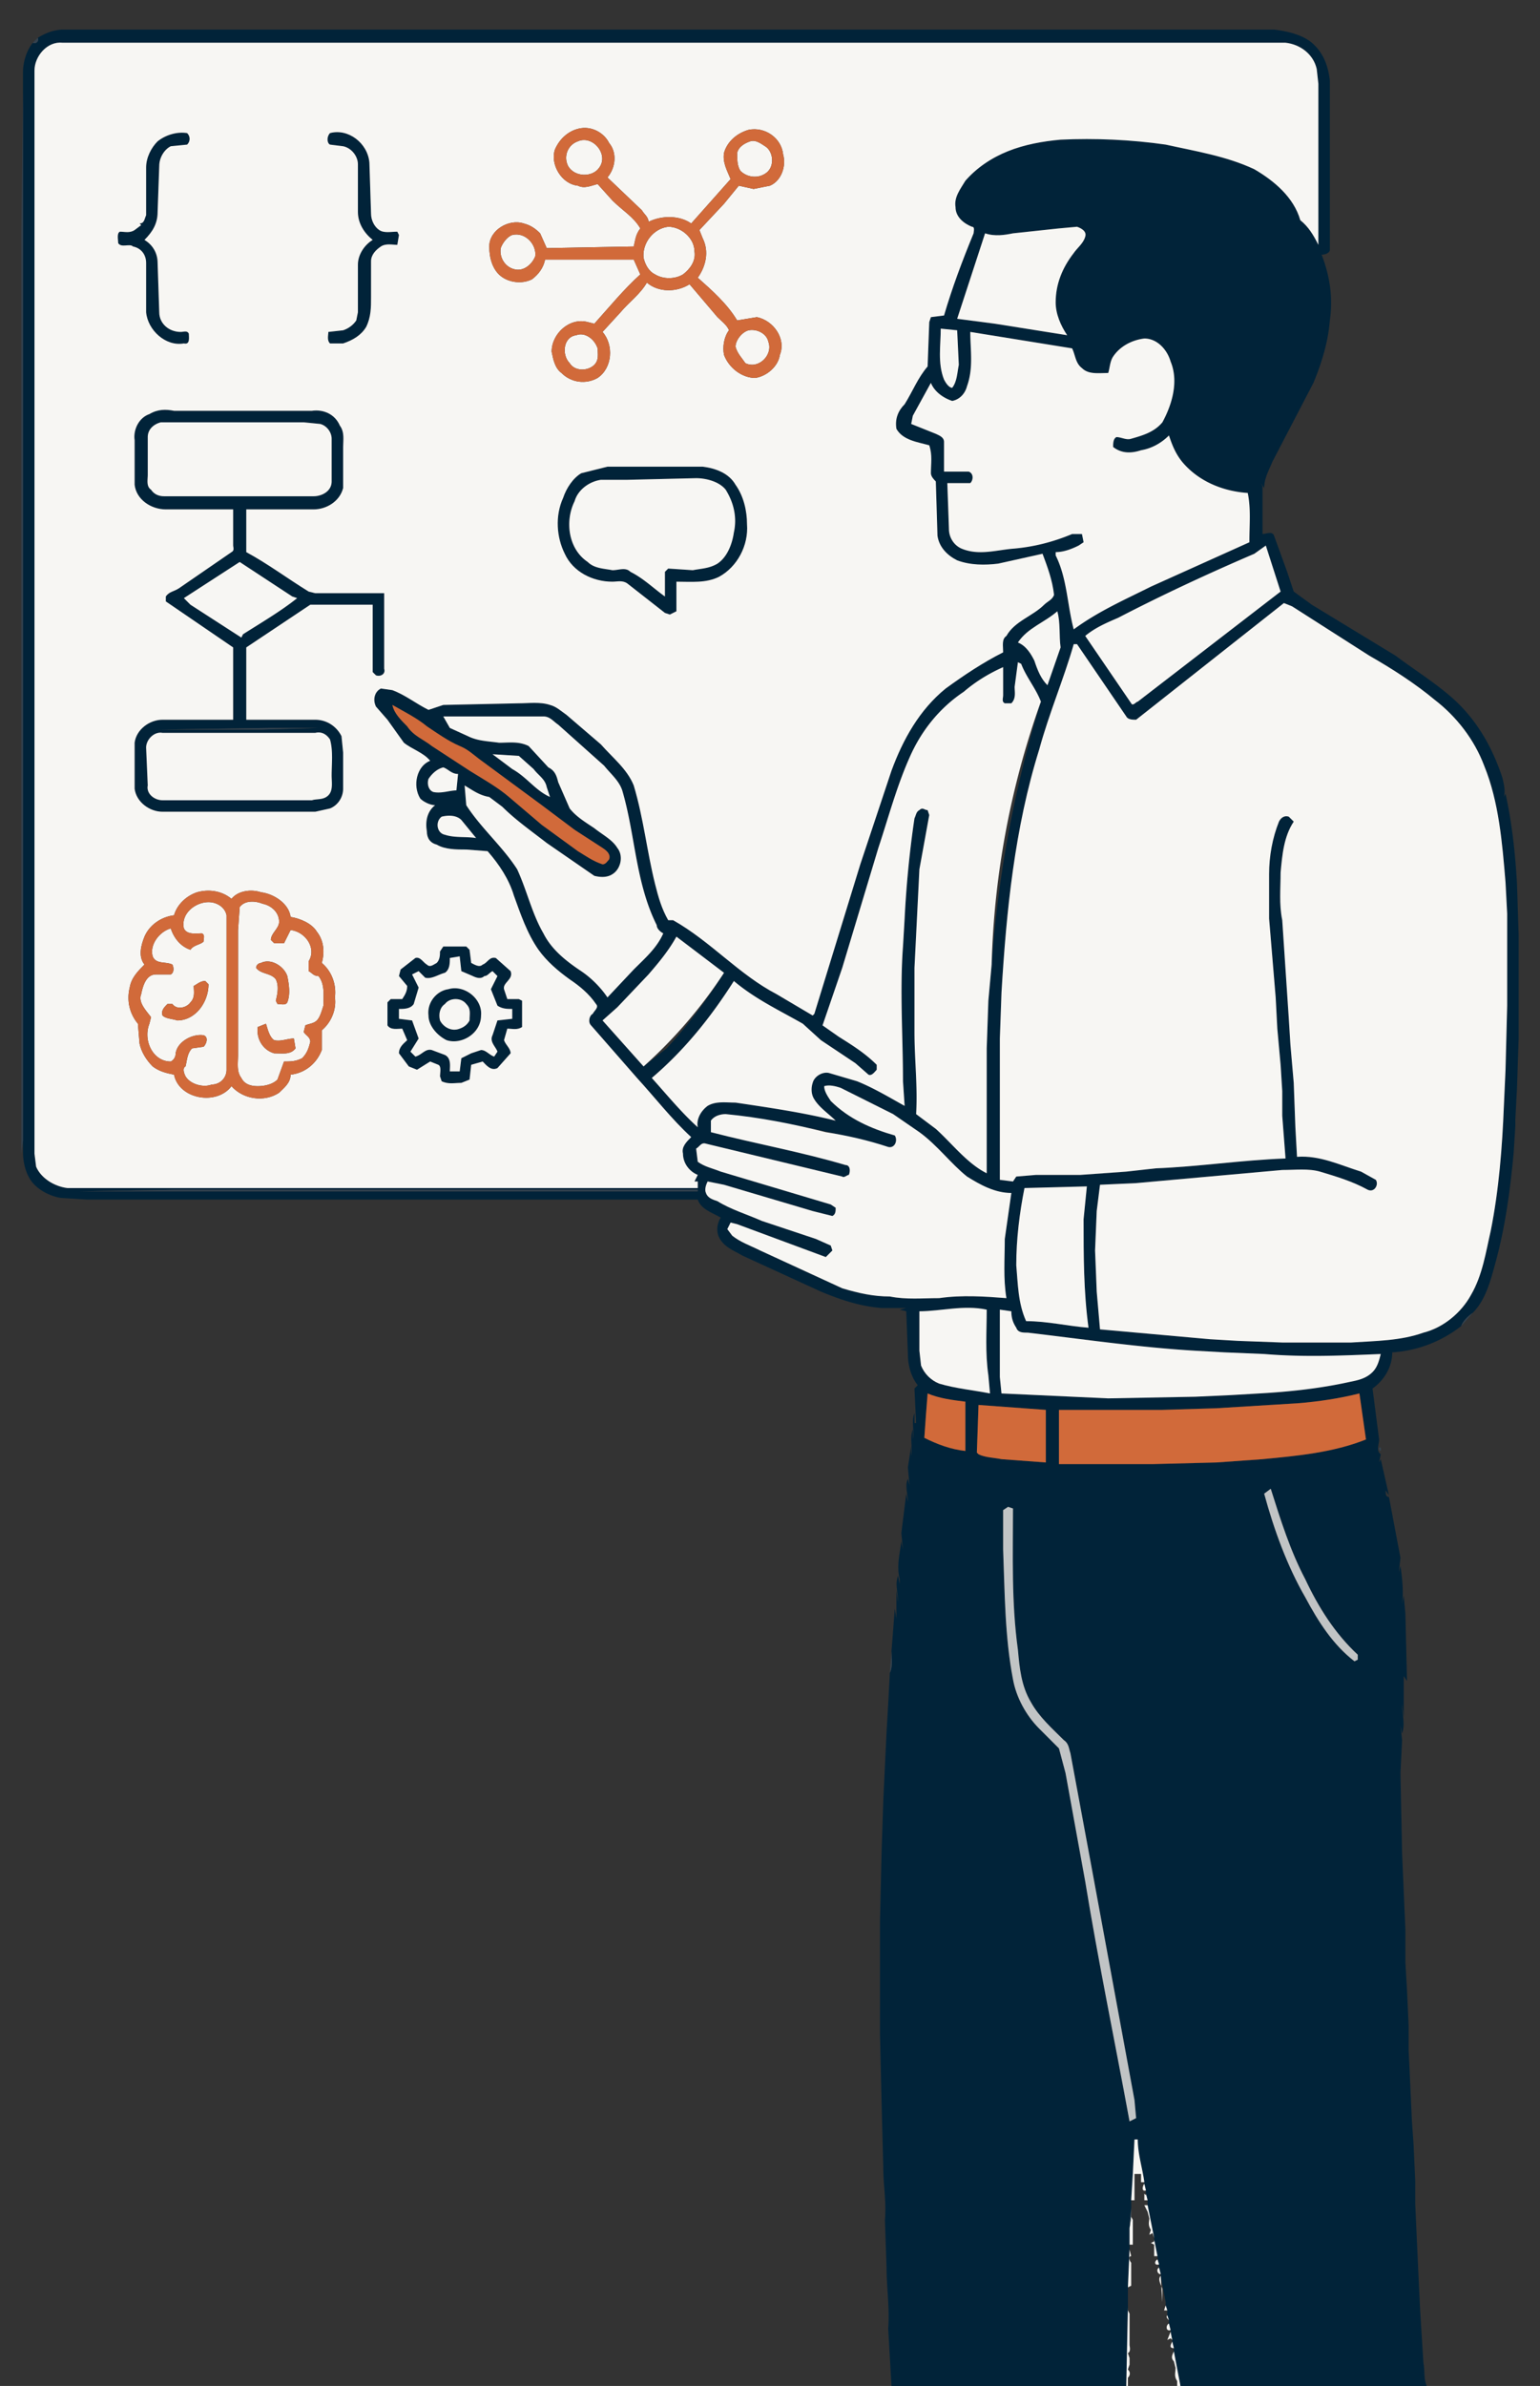
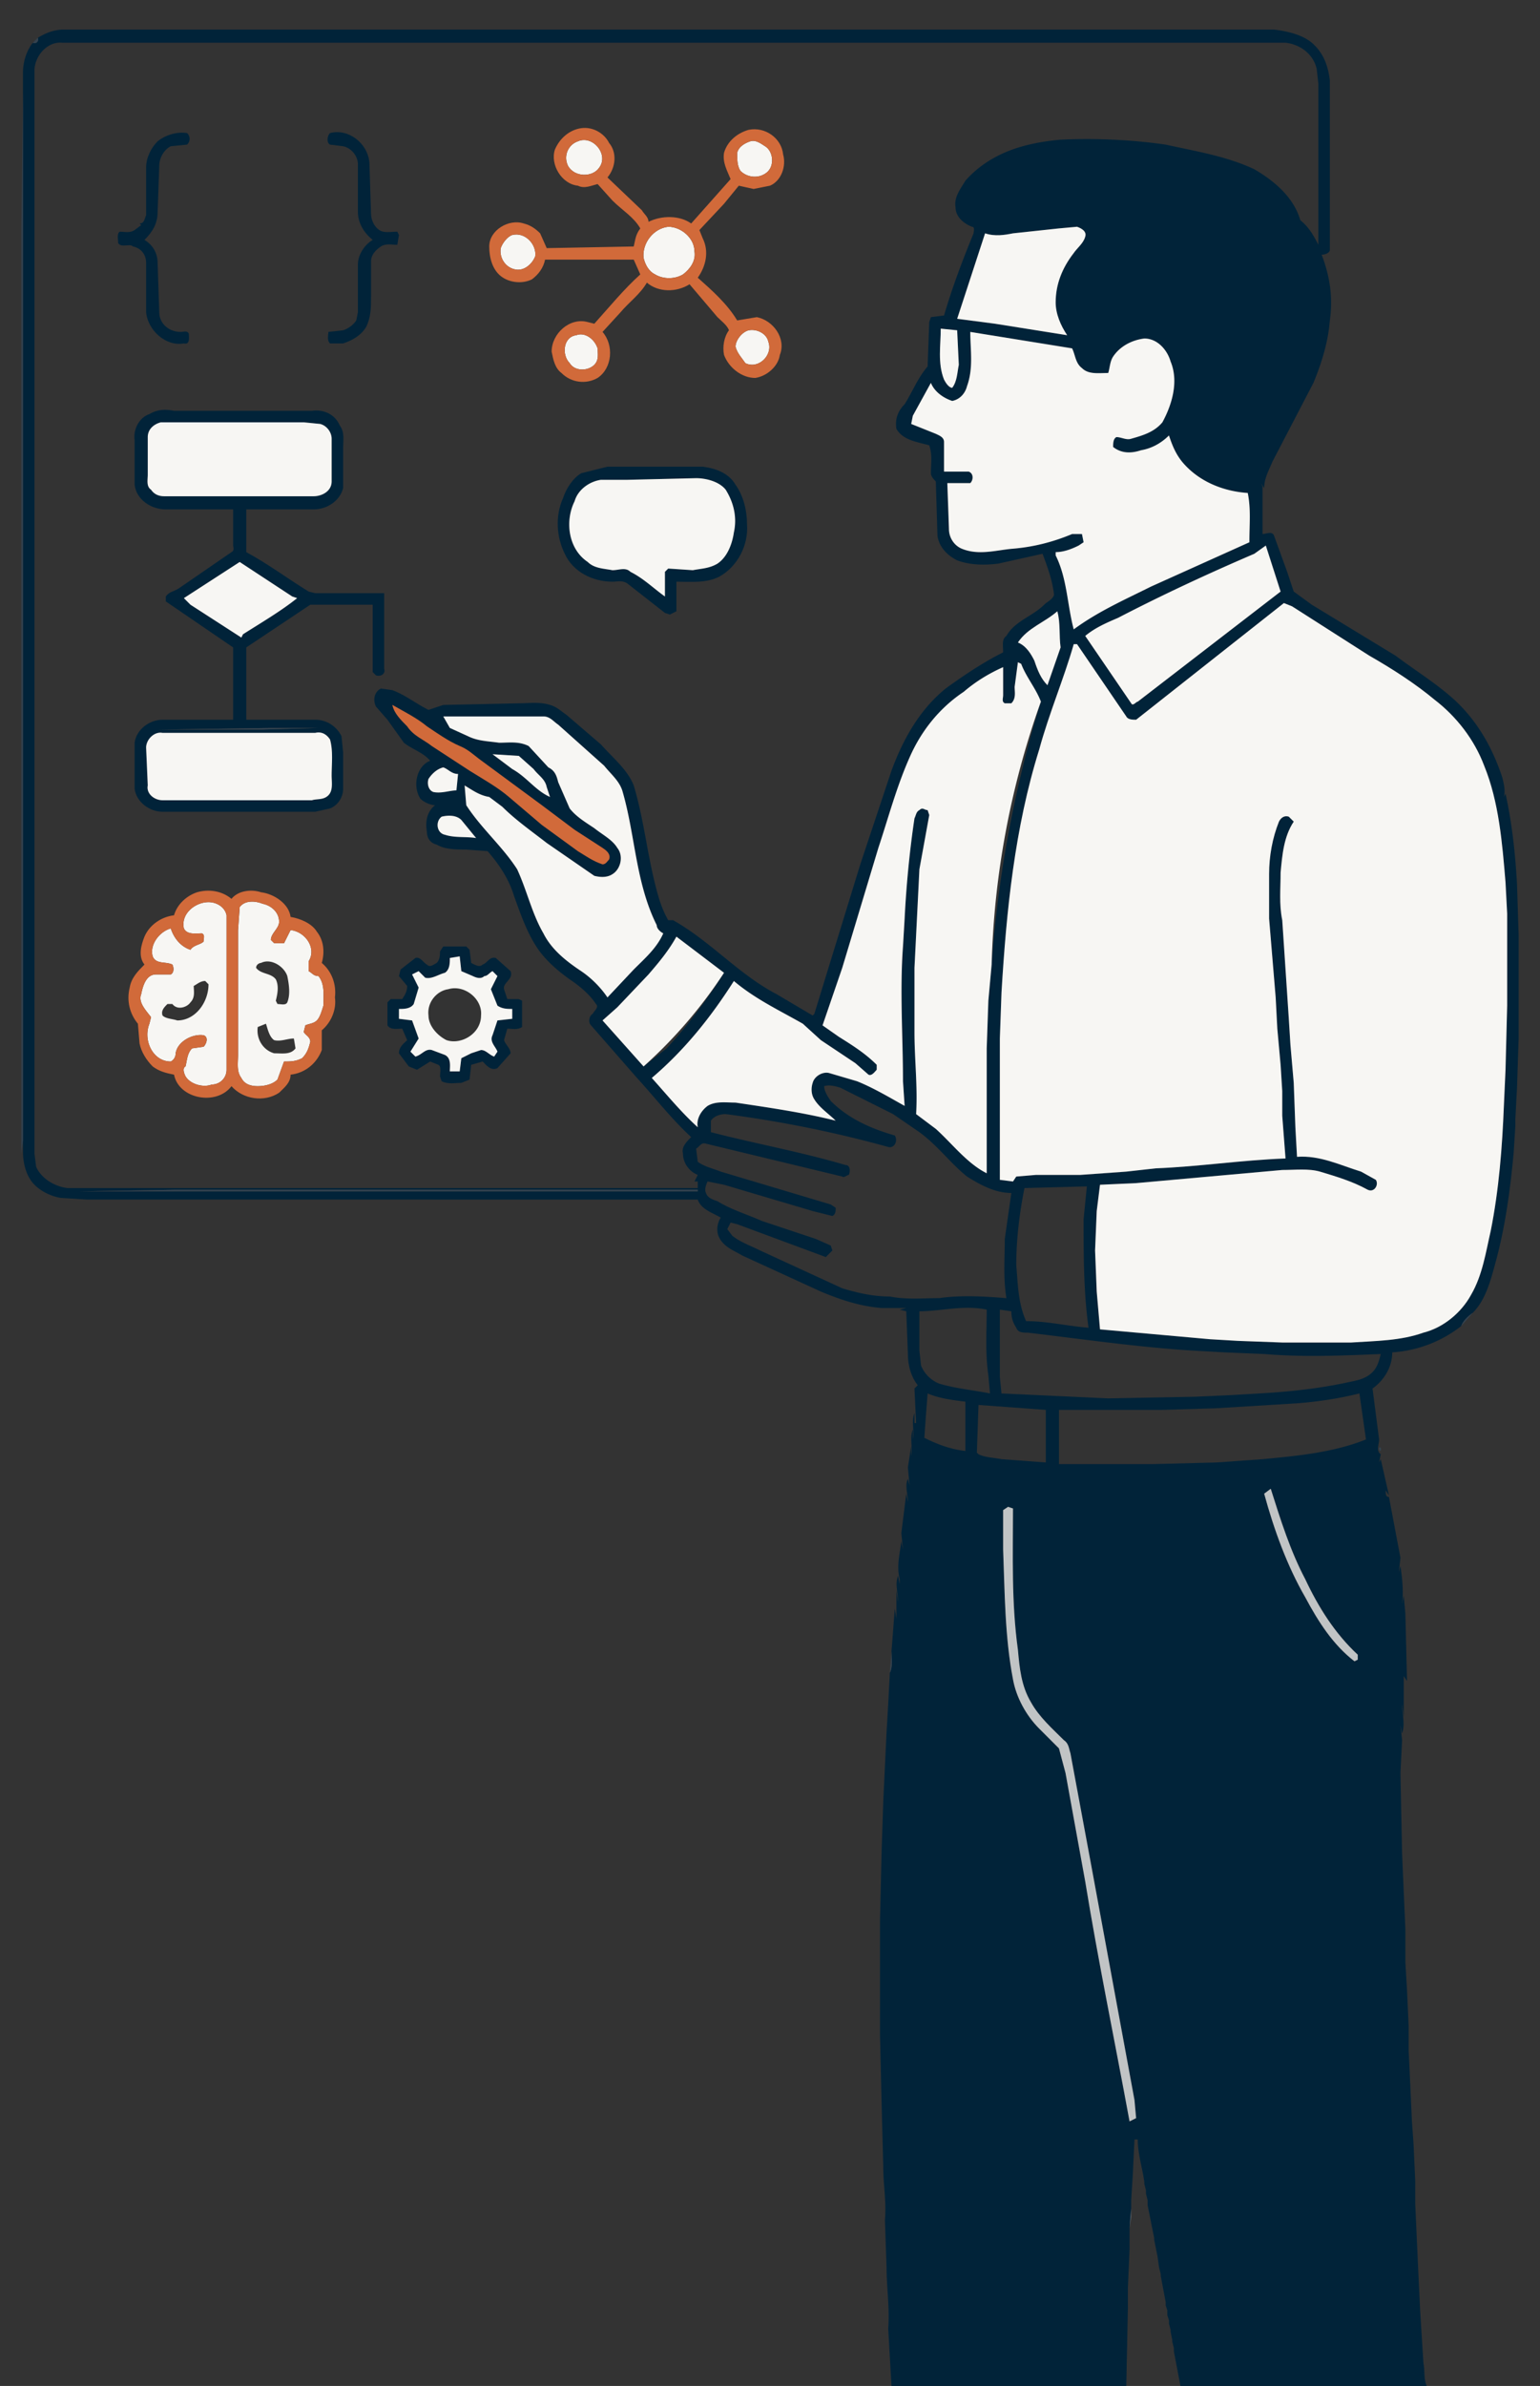
<svg xmlns="http://www.w3.org/2000/svg" viewBox="0 0 938 1452">
  <rect x="0" y="0" width="938" height="1452" fill="#333333" stroke="none" />
  <g fill="#012339">
    <path d="M23 23c5-3 10-5 16-5h737c8 1 17 3 23 8 7 6 10 14 11 23v103c0 2-3 3-5 3 5 13 7 26 5 40-1 13-5 26-10 38l-25 48c-2 5-5 10-5 16l-2-3 1 2v29c2 0 6-2 7 1l8 22 4 12 11 8 51 31c12 9 25 17 36 27 14 13 23 29 29 47 1 4 2 8 1 12l1-2c4 18 6 37 7 55l1 31v63l-1 30-1 19v-8 12l-1 16c-2 22-5 45-11 67-3 11-6 23-14 31-3 2-6 5-7 8a76 76 0 0 1-42 16c0 9-5 17-12 22l4 31c0 3-2 7 1 9l-1 5 1-2 5 22-2-3c0 2 0 4 2 4l7 37-1 9 1-4c1 7 2 15 1 23l1-5 1 11 1 41-2-3v25l-1-8c0 6 2 12 0 18l-1-5 1 9-1 20 1 49 2 46v20l1 17 1 22v15l1 21 1 22 1 14 1 22v14l1 22 1 22 1 21 1 16 1 16c1 5 0 9 2 14H719l-4-21v-2l-1-4v-1l-1-5v-1l-1-4v-2l-1-3v-3l-1-3v-2l-3-16v-1l-1-4a2441 2441 0 0 0-1-7l-2-10v-1l-4-20v-3l-1-4v-2l-1-4v-1c-1-8-4-17-4-26h-2l-1 21-1 16v5l-1 12v13l-1 23v12l-1 48H543l-2-35c1-12-1-25-1-37l-1-29c1-11-1-21-1-32l-1-38-1-43v-69l1-43 1-30 1-21 1-21 1-17 1-19c2-4 1-9 1-13l1-13v6-6l1-13 1 6v-17l1 7c0-6-2-11 0-16l1 5v-3c-2-8 0-15 1-23l1 5-1-10 3-24 1 5c0-5-2-10 0-14l1 4-1-11 2-13v6c1-5-1-11 1-16v6c1-6-1-11 1-16v6h1l-1-21 2-2c-4-5-6-12-6-19l-1-26-4-1 4-1h-15c-13-1-25-5-37-10l-48-22c-5-3-11-5-14-11-2-4-1-9 1-12-5-3-12-5-14-11H53l-16-1c-6-1-12-4-16-8-5-5-7-13-7-20V44c0-6 2-13 6-18 2 1 4-1 3-3m-2 20v659l1 8c3 7 11 12 19 13h384v-4h-2l2-4c-5-2-9-7-9-13-1-4 2-7 5-10-12-11-22-24-33-36l-28-32c-2-2-1-6 1-7 1-2 4-4 2-6-4-6-10-11-16-15-7-5-14-11-19-18-7-10-11-22-15-33-3-10-9-19-16-27l-13-1c-6 0-13 0-18-3-4-1-6-4-6-8-1-6 0-12 5-16-3 0-7-2-9-4-5-8-2-20 6-23-4-5-11-7-16-11l-10-14-7-8c-2-4-1-9 3-11l7 1c8 3 14 8 22 12l9-3 46-1c6 0 13-1 19 1 4 1 7 4 10 6l21 18c7 8 16 15 20 25 6 20 8 40 13 60 2 8 4 15 8 22h3c23 13 40 33 63 45l22 13 1-1 28-91 19-57c7-19 17-37 33-50 11-8 23-16 35-22 0-4-1-8 2-10 5-9 16-12 23-19 2-2 5-3 6-6-1-9-4-17-7-25l-27 6c-8 1-17 1-25-2-6-3-11-8-12-15l-1-33c-1-1-3-3-3-5 0-6 1-11-1-17-7-2-16-3-20-10-1-6 1-11 5-15 5-8 8-16 14-23l1-27 1-3 8-1c5-17 11-33 18-50 0-1 1-4-1-4-5-2-10-6-10-12-1-6 3-11 6-16 7-8 16-14 26-18s21-6 32-7c21-1 43 0 64 3 18 4 37 7 54 15 12 7 24 17 28 31 5 4 8 9 11 15V51l-1-9c-2-9-10-15-19-16H38c-9-1-17 8-17 17m624 96-28 3c-5 1-11 2-17 0l-17 52 23 3 44 7c-4-6-7-13-7-20 0-11 4-21 11-30 2-3 6-6 7-10 1-3-2-5-5-6l-11 1m-72 61c0 10-2 21 2 31 1 2 3 5 5 5 3-4 3-9 4-14l-1-21-10-1m18 2c0 11 2 22-2 33-1 4-4 8-9 9-6-2-11-6-13-11l-11 20-1 5 15 6c2 1 5 2 5 5v18h15c3 1 3 5 1 7h-14l1 28c0 5 3 10 8 12 10 4 20 1 30 0 13-1 25-4 37-9h6l1 2v3l-3 2c-4 2-9 4-14 4v2c7 14 7 30 11 45 15-11 31-18 47-26l60-27v-1c0-10 1-19-1-29-15-1-30-7-40-19-4-5-6-10-8-16-5 5-11 8-17 9-6 2-12 2-17-2 0-2 0-5 2-6 3 0 6 2 9 1 7-2 14-4 19-10 6-11 10-25 5-37-2-7-8-14-16-14-8 1-15 5-19 11-2 3-2 7-3 10-6 0-12 1-16-3-4-3-4-8-6-12l-62-10m173 135c-28 12-56 25-83 39-7 3-14 6-20 11l28 41c1 2 3-1 4-1l87-67-9-28-7 5m18 30-90 71c-2 0-5 0-6-2l-30-44h-2c-6 21-15 42-21 64-15 48-20 98-23 148l-1 28v86l8 1 2-3 12-1h27l28-2 18-2c26-1 52-5 79-6l-2-26v-15l-1-16-2-22-1-19-4-48v-27c0-11 2-22 6-32 1-2 3-4 6-3l3 3c-6 9-7 20-8 31 0 10-1 19 1 29l4 60 1 16 2 23 1 27 1 18c14-1 26 5 39 9l9 5c2 3-1 8-5 6-9-5-19-8-29-11-7-2-15-1-23-1l-89 8-22 1-2 16-1 24 1 25 2 23 67 6 17 1 27 1h42c15-1 30-1 44-6 12-3 23-12 29-23 7-12 9-26 12-39 5-25 7-51 8-76l1-22 1-39v-56l-1-19c-2-24-4-49-13-71-6-16-17-30-30-40-12-10-26-19-40-27l-47-30-5-2m-162 24c5 2 8 7 10 11 2 6 4 11 8 15l8-23c-1-7 0-15-2-22-8 7-18 10-24 19m0 12-2 15c0 3 1 7-2 10h-4c-2-1-1-3-1-5v-17c-9 4-17 9-24 15a92 92 0 0 0-33 40c-8 18-13 37-19 55l-22 73-12 35 10 7c8 5 16 10 23 17v3c-1 1-3 4-5 3l-8-7-21-14-11-10c-14-8-29-15-42-26-14 22-30 42-50 59 9 10 18 21 28 30-1-5 2-10 6-13 5-3 11-2 17-2 20 3 41 6 61 11-4-4-10-8-13-13-2-3-2-7-1-10 1-4 6-7 10-6l17 5c10 4 20 10 29 15l-1-15c0-27-2-55 0-82l1-17c1-20 3-41 6-61 1-2 1-4 3-5 2-2 3 0 5 0l1 3-6 33-3 60v39c0 17 2 33 1 50l12 9c10 9 19 21 31 27v-76l1-29 2-22a715 715 0 0 1 30-160c-3-8-9-15-12-23l-2-1m-381 26c1 5 5 9 9 13 4 6 10 8 15 12l23 15c8 5 17 10 24 16l20 17 22 16c5 3 9 6 15 8 2 0 3-2 4-3 1-3-1-5-4-7l-17-11-20-15-38-28c-4-3-7-6-12-8-7-3-14-8-20-12-6-5-14-9-21-13m31 7 4 7 11 5c6 3 12 3 19 4 6 0 12-1 18 2l12 13c4 2 5 5 6 9l7 16c4 5 9 8 15 12 5 4 11 7 14 12 4 5 2 13-3 16-3 2-7 2-11 1l-29-20c-9-7-19-14-27-22l-8-6c-6-1-10-4-15-7l1 12c9 14 22 25 31 39 6 13 9 27 16 39 5 10 14 17 23 23 6 4 12 10 16 16l16-17c7-7 14-13 18-22-2-1-4-3-4-5-13-26-13-55-21-82-2-6-7-10-11-15l-28-25c-3-2-5-5-9-5h-61m30 23 12 9c9 5 14 13 23 17l-2-6c-1-5-5-7-8-11l-9-8-16-1m-39 15c-1 3 0 7 3 8 5 1 10-1 14-1l1-10c-4 0-6-3-9-4-4 1-7 4-9 7m8 23c-4 3-3 10 2 11 6 2 13 1 19 2l-9-11c-3-3-8-3-12-2m143 73c-5 9-11 16-17 23l-19 20-9 8 25 28 14-11c13-14 25-30 35-46l-29-22m90 91c0 3 2 6 4 9 11 11 25 17 39 21 2 3 0 8-4 7a719 719 0 0 0-99-20c-3 0-7 1-9 4v7c27 7 55 12 82 20 3 0 3 4 2 6-1 0-3 2-4 1l-83-20c-3-1-4 2-6 3l1 8c4 3 9 4 14 6l67 20 3 2c0 2 0 4-2 5l-12-3-54-16-10-2c-1 2-2 5-1 7 1 3 4 4 7 5 8 5 18 8 27 12l33 11 9 4 1 3-4 4-54-20-4-1-2 4 3 4c5 4 11 6 17 9l50 23c10 3 19 5 29 5 10 2 20 1 30 1 14-2 28-1 41 0-2-12-1-24-1-36l4-28c-10 0-19-5-27-10-10-8-18-19-29-27l-16-11-32-16c-3-1-7-2-10-1m122 62c-3 15-5 31-5 47 1 11 1 23 6 34 13 0 25 3 38 4-3-22-3-44-3-66l2-20-38 1m-575 2h376v-1H107l-58 1m511 73v24l1 9c2 5 6 9 11 11 10 3 21 4 31 6l-1-11c-2-14-1-27-1-40-14-3-28 1-41 1m49-1v41l1 10 65 3 53-1 22-1 17-1c18-1 37-3 55-7 5-1 10-2 14-6 3-3 4-7 5-11-24 1-47 2-71 0l-24-1-18-1c-34-2-68-7-102-11-3 0-6 0-7-3-2-3-3-6-3-10l-7-1m-44 51-1 13-1 14c8 4 16 7 25 8v-30c-8-1-16-2-23-5m225 6-49 3-33 1h-63v33h57l39-1 28-2c21-2 43-4 63-12l-4-28c-12 3-25 5-38 6m-194 1-1 29 1 1c4 2 9 2 14 3l27 2v-32l-41-3m174 54c6 22 14 44 25 63 8 15 17 29 30 39l2-1v-3c-14-13-24-29-32-46-9-17-15-36-21-55l-4 3m-159 10v24c1 26 1 53 6 79 2 11 8 22 16 30l12 12 4 15 12 66c8 49 18 97 27 146l4-2-1-11-26-141-13-70c-1-3-1-6-4-8-7-7-15-14-20-23-6-10-7-21-8-32-4-29-3-57-3-86l-3-1-3 2Z" />
    <path d="M96 86c5-4 12-6 18-5 2 2 2 5 0 7l-10 1c-4 2-7 7-7 12l-1 28c0 7-3 12-8 17 5 3 8 8 8 14l1 30c0 7 6 12 13 12 2 0 4-1 5 1 0 2 1 7-3 6-11 2-22-8-23-19v-30c0-5-3-9-8-10-2-2-7 1-9-2 0-2-1-6 1-7 3 0 6 1 9-1l4-3-1-1c3 0 3-3 4-5v-29c0-6 3-12 7-16Zm105-5c11-3 23 6 24 18l1 31c0 4 2 8 5 10s7 1 11 1l1 2-1 6c-3 0-7-1-10 1s-6 5-6 9v22c0 6 0 12-3 18-3 5-8 8-14 10h-8c-2-2-1-5-1-7l9-1c3-1 6-3 8-6l1-5v-29c0-6 4-12 9-15-5-4-9-10-9-17v-29c0-5-4-10-9-11l-8-1c-2-1-2-5 0-7ZM91 252c5-3 10-3 15-2h84c7-1 14 2 17 9 3 4 2 9 2 13v25c-2 8-10 13-18 13h-41v26c13 7 25 16 38 24l4 1h42v46c1 3-2 5-5 4l-2-2v-41h-38l-39 26v44h42c7 0 13 4 16 10l1 10v22c0 5-3 10-8 12l-9 2H99c-8 0-16-6-17-14v-28c1-8 9-14 17-14h43v-44l-41-28v-3c2-3 5-3 8-5l32-22c2-1 1-3 1-4v-22h-41c-9 0-18-6-19-15v-27c-1-7 3-14 9-16m7 5c-4 1-8 4-8 9v23c0 3-1 7 2 9 2 3 5 4 8 4h91c5 0 11-3 11-9v-26c0-4-3-8-7-9l-10-1H98m14 107 4 4 31 20 1-2c11-7 23-14 33-22l-3-1-32-21-34 22m-15 80h63l34-1h-29l-68 1m-8 11 1 23c-1 5 4 9 9 9h91c3-1 7 0 10-3s2-8 2-12c0-7 1-15-1-22-2-3-5-5-9-4H99c-5-1-10 4-10 9Zm265-167 16-4h58c8 1 16 4 20 11 5 7 7 16 7 24 1 13-6 26-17 32-8 4-17 3-26 3v18l-4 2-3-1-23-18c-3-2-6-1-9-1-12 0-24-6-29-17-5-10-6-23-1-34 2-6 6-12 11-15m-4 17c-6 12-4 29 8 37 4 4 10 4 15 5 4 0 8-2 11 1 8 4 14 10 21 15v-15l2-2 15 1c5-1 10-1 15-4 6-4 9-12 10-19 2-9 0-18-5-26-4-5-12-7-18-7l-42 1h-16c-7 1-14 6-16 13Zm-80 271h14l2 2 1 8c2 1 5 3 7 1 3-1 4-5 8-4l9 8c2 5-5 7-4 11l2 6h7l2 1v16c-3 2-6 1-9 1l-2 7c1 3 4 5 4 8l-8 9c-4 2-7-2-9-4l-7 2-1 9-5 2c-4 0-8 1-12-1l-1-3c0-2 1-6-1-7l-5-2-8 5-5-2-6-8c0-4 3-6 5-8l-3-7c-3 0-7 1-9-2v-14l2-2h7c2-3 3-5 3-8l-5-6 1-4 9-7c3-1 5 3 7 4 2 2 4 0 6-1 2-2 2-5 2-7l2-3m4 7c0 3 0 7-3 9-4 1-8 4-12 3l-4-4-4 2 4 8-3 10c-2 3-6 3-9 3v6l8 1 4 11-5 8 3 3c4-1 6-5 10-4l8 3c4 2 3 7 3 10h6l1-8 6-3 6-2c3 0 5 3 8 4l2-3c-1-3-5-6-3-10l3-9 9-1v-6c-3 0-6 0-9-2l-4-10 4-8-3-3c-2 1-3 3-5 3-2 2-5 1-7 0l-7-3-1-9-6 1Z" />
-     <path d="M273 602c10-3 21 6 20 16 0 11-12 18-21 15-6-3-11-9-11-15-1-8 5-15 12-16m-2 9c-3 2-4 6-3 10 2 4 7 7 12 5 3-1 5-3 6-5 0-4 1-7-2-10-3-4-10-4-13 0Z" />
  </g>
  <path fill="#33424f" d="m20 26 3-3c1 2-1 4-3 3Zm-7 116 1-86v638l-1 8V142Zm84 302 68-1h29l-34 1H97Zm828 125v63-63ZM49 725l58-1h318v1H49Zm841 82c1-3 4-6 7-8l-7 8Zm-50 74c2-1 1 4 0 1v-1Zm-298 137 1-13c0 4 1 9-1 13Z" />
  <g fill="#f7f6f3">
-     <path d="M21 43c0-9 8-18 17-17h745c9 1 17 7 19 16l1 9v98c-3-6-6-11-11-15-4-14-16-24-28-31-17-8-36-11-54-15-21-3-43-4-64-3-11 1-22 3-32 7s-19 10-26 18c-3 5-7 10-6 16 0 6 5 10 10 12 2 0 1 3 1 4-7 17-13 33-18 50l-8 1-1 3-1 27c-6 7-9 15-14 23-4 4-6 9-5 15 4 7 13 8 20 10 2 6 1 11 1 17 0 2 2 4 3 5l1 33c1 7 6 12 12 15 8 3 17 3 25 2l27-6c3 8 6 16 7 25-1 3-4 4-6 6-7 7-18 10-23 19-3 2-2 6-2 10-12 6-24 14-35 22-16 13-26 31-33 50l-19 57-28 91-1 1-22-13c-23-12-40-32-63-45h-3c-4-7-6-14-8-22-5-20-7-40-13-60-4-10-13-17-20-25l-21-18c-3-2-6-5-10-6-6-2-13-1-19-1l-46 1-9 3c-8-4-14-9-22-12l-7-1c-4 2-5 7-3 11l7 8 10 14c5 4 12 6 16 11-8 3-11 15-6 23 2 2 6 4 9 4-5 4-6 10-5 16 0 4 2 7 6 8 5 3 12 3 18 3l13 1c7 8 13 17 16 27 4 11 8 23 15 33 5 7 12 13 19 18 6 4 12 9 16 15 2 2-1 4-2 6-2 1-3 5-1 7l28 32c11 12 21 25 33 36-3 3-6 6-5 10 0 6 4 11 9 13l-2 4h2v4H41c-8-1-16-6-19-13l-1-8V43m317 48c-3 9 4 21 14 22 4 2 8 0 12-1l9 10c6 6 13 10 17 17-3 4-3 7-4 11l-53 1-4-9c-3-3-6-5-10-6-9-3-21 4-21 14 0 7 2 14 7 18s13 5 19 2c4-3 7-7 8-12h54l4 9c-10 9-19 20-28 30l-4-1c-11-3-22 7-22 18 1 5 2 10 6 13 6 6 15 7 22 3 9-6 10-20 3-28l11-12c5-6 12-11 16-18 7 6 18 6 26 1l17 20c2 2 6 5 7 8-3 4-4 10-3 15 3 8 11 14 19 14 7-1 14-7 15-14 4-10-4-21-14-23l-12 2c-6-10-15-18-24-26 5-7 7-16 3-24l-2-5 15-16 9-11 9 2 10-2c7-3 10-12 8-19-1-10-11-17-21-15-7 2-13 7-15 14-1 6 2 11 4 16l-24 27c-7-5-18-5-26-1 0-3-3-5-4-7l-21-20c5-6 6-15 1-21-3-6-10-10-17-9s-13 6-16 13M96 86c-4 4-7 10-7 16v29c-1 2-1 5-4 5l1 1-4 3c-3 2-6 1-9 1-2 1-1 5-1 7 2 3 7 0 9 2 5 1 8 5 8 10v30c1 11 12 21 23 19 4 1 3-4 3-6-1-2-3-1-5-1-7 0-13-5-13-12l-1-30c0-6-3-11-8-14 5-5 8-10 8-17l1-28c0-5 3-10 7-12l10-1c2-2 2-5 0-7-6-1-13 1-18 5m105-5c-2 2-2 6 0 7l8 1c5 1 9 6 9 11v29c0 7 4 13 9 17-5 3-9 9-9 15v29l-1 5c-2 3-5 5-8 6l-9 1c0 2-1 5 1 7h8c6-2 11-5 14-10 3-6 3-12 3-18v-22c0-4 3-7 6-9s7-1 10-1l1-6-1-2c-4 0-8 1-11-1s-5-6-5-10l-1-31c-1-12-13-21-24-18M91 252c-6 2-10 9-9 16v27c1 9 10 15 19 15h41v22c0 1 1 3-1 4l-32 22c-3 2-6 2-8 5v3l41 28v44H99c-8 0-16 6-17 14v28c1 8 9 14 17 14h93l9-2c5-2 8-7 8-12v-22l-1-10c-3-6-9-10-16-10h-42v-44l39-26h38v41l2 2c3 1 6-1 5-4v-46h-42l-4-1c-13-8-25-17-38-24v-26h41c8 0 16-5 18-13v-25c0-4 1-9-2-13-3-7-10-10-17-9h-84c-5-1-10-1-15 2m263 36c-5 3-9 9-11 15-5 11-4 24 1 34 5 11 17 17 29 17 3 0 6-1 9 1l23 18 3 1 4-2v-18c9 0 18 1 26-3 11-6 18-19 17-32 0-8-2-17-7-24-4-7-12-10-20-11h-58l-16 4M120 543c-6 2-12 7-14 14-8 1-15 6-18 13-2 5-4 12 0 17-4 4-8 8-9 14-2 8 0 16 5 22l1 12c1 5 4 10 8 14 4 3 8 4 13 5 3 15 26 19 35 7 7 8 20 10 29 4 3-3 7-6 7-11 9-1 16-7 19-15v-12c6-5 9-13 8-20 1-8-2-16-8-21 2-7 1-14-3-19-3-5-10-8-16-9-1-8-10-14-18-15-6-2-14-1-18 4-6-5-14-6-21-4m150 33-2 3c0 2 0 5-2 7-2 1-4 3-6 1-2-1-4-5-7-4l-9 7-1 4 5 6c0 3-1 5-3 8h-7l-2 2v14c2 3 6 2 9 2l3 7c-2 2-5 4-5 8l6 8 5 2 8-5 5 2c2 1 1 5 1 7l1 3c4 2 8 1 12 1l5-2 1-9 7-2c2 2 5 6 9 4l8-9c0-3-3-5-4-8l2-7c3 0 6 1 9-1v-16l-2-1h-7l-2-6c-1-4 6-6 4-11l-9-8c-4-1-5 3-8 4-2 2-5 0-7-1l-1-8-2-2h-14Z" />
    <path d="M352 86c9-4 19 8 13 16-4 6-15 6-19-1-3-6 0-13 6-15Zm105 0c3-1 6 1 9 3 5 3 6 12 1 16s-12 3-16-1c-2-3-2-7-2-11 1-4 5-6 8-7Zm-50 52c8 0 16 7 16 15 1 6-3 11-7 14-5 3-12 3-17 0-4-2-6-6-7-10-1-9 6-18 15-19Zm238 1 11-1c3 1 6 3 5 6-1 4-5 7-7 10-7 9-11 19-11 30 0 7 3 14 7 20l-44-7-23-3 17-52c6 2 12 1 17 0l28-3Zm-333 4c8-2 15 6 14 13-2 5-7 9-12 8-6-1-10-7-9-13 1-3 4-7 7-8Zm261 57 10 1 1 21c-1 5-1 10-4 14-2 0-4-3-5-5-4-10-2-21-2-31Zm-117 1c5-1 11 2 12 7 3 8-6 17-14 13-2-3-5-6-6-10 0-4 4-9 8-10Zm-105 3c5-2 11 2 13 8 0 3 1 7-2 10-4 4-12 4-15-1-5-5-4-16 4-17Z" />
    <path d="m591 202 62 10c2 4 2 9 6 12 4 4 10 3 16 3 1-3 1-7 3-10 4-6 11-10 19-11 8 0 14 7 16 14 5 12 1 26-5 37-5 6-12 8-19 10-3 1-6-1-9-1-2 1-2 4-2 6 5 4 11 4 17 2 6-1 12-4 17-9 2 6 4 11 8 16 10 12 25 18 40 19 2 10 1 19 1 29v1l-60 27c-16 8-32 15-47 26-4-15-4-31-11-45v-2c5 0 10-2 14-4l3-2a346 346 0 0 0-1-5h-6c-12 5-24 8-37 9-10 1-20 4-30 0-5-2-8-7-8-12l-1-28h14c2-2 2-6-1-7h-15v-18c0-3-3-4-5-5l-15-6 1-5 11-20c2 5 7 9 13 11 5-1 8-5 9-9 4-11 2-22 2-33ZM98 257h87l10 1c4 1 7 5 7 9v26c0 6-6 9-11 9h-91c-3 0-6-1-8-4-3-2-2-6-2-9v-23c0-5 4-8 8-9Zm252 48c2-7 9-12 16-13h16l42-1c6 0 14 2 18 7 5 8 7 17 5 26-1 7-4 15-10 19-5 3-10 3-15 4l-15-1-2 2v15c-7-5-13-11-21-15-3-3-7-1-11-1-5-1-11-1-15-5-12-8-14-25-8-37Zm414 32 7-5 9 28-87 67c-1 0-3 3-4 1l-28-41c6-5 13-8 20-11 27-14 55-27 83-39Zm-652 27 34-22 32 21 3 1c-10 8-22 15-33 22l-1 2-31-20-4-4Z" />
    <path d="m782 367 5 2 47 30c14 8 28 17 40 27 13 10 24 24 30 40 9 22 11 47 13 71l1 19v56l-1 39-1 22c-1 25-3 51-8 76-3 13-5 27-12 39-6 11-17 20-29 23-14 5-29 5-44 6h-42l-27-1-17-1-67-6-2-23-1-25 1-24 2-16 22-1 89-8c8 0 16-1 23 1 10 3 20 6 29 11 4 2 7-3 5-6l-9-5c-13-4-25-10-39-9l-1-18-1-27-2-23-1-16-4-60c-2-10-1-19-1-29 1-11 2-22 8-31l-3-3c-3-1-5 1-6 3-4 10-6 21-6 32v27l4 48 1 19 2 22 1 16v15l2 26c-27 1-53 5-79 6l-18 2-28 2h-27l-12 1-2 3-8-1v-86l1-28c3-50 8-100 23-148 6-22 15-43 21-64h2l30 44c1 2 4 2 6 2l90-71Zm-162 24c6-9 16-12 24-19 2 7 1 15 2 22l-8 23c-4-4-6-9-8-15-2-4-5-9-10-11Z" />
    <path d="m620 403 2 1c3 8 9 15 12 23a515 515 0 0 0-30 160l-2 22-1 29v76c-12-6-21-18-31-27l-12-9c1-17-1-33-1-50v-39l3-60 6-33-1-3c-2 0-3-2-5 0-2 1-2 3-3 5-3 20-5 41-6 61l-1 17c-2 27 0 55 0 82l1 15c-9-5-19-11-29-15l-17-5c-4-1-9 2-10 6-1 3-1 7 1 10 3 5 9 9 13 13-20-5-41-8-61-11-6 0-12-1-17 2-4 3-7 8-6 13-10-9-19-20-28-30 20-17 36-37 50-59 13 11 28 18 42 26l11 10 21 14 8 7c2 1 4-2 5-3v-3c-7-7-15-12-23-17l-10-7 12-35 22-73c6-18 11-37 19-55 7-16 18-30 33-40 7-6 15-11 24-15v17c0 2-1 4 1 5h4c3-3 2-7 2-10l2-15Zm-350 33h61c4 0 6 3 9 5l28 25c4 5 9 9 11 15 8 27 8 56 21 82 0 2 2 4 4 5-4 9-11 15-18 22l-16 17c-4-6-10-12-16-16-9-6-18-13-23-23-7-12-10-26-16-39-9-14-22-25-31-39l-1-12c5 3 9 6 15 7l8 6c8 8 18 15 27 22l29 20c4 1 8 1 11-1 5-3 7-11 3-16-3-5-9-8-14-12-6-4-11-7-15-12l-7-16c-1-4-2-7-6-9l-12-13c-6-3-12-2-18-2-7-1-13-1-19-4l-11-5-4-7ZM89 455c0-5 5-10 10-9h93c4-1 7 1 9 4 2 7 1 15 1 22 0 4 1 9-2 12s-7 2-10 3H99c-5 0-10-4-9-9l-1-23Z" />
-     <path d="m300 459 16 1 9 8c3 4 7 6 8 11l2 6c-9-4-14-12-23-17l-12-9Zm-39 15c2-3 5-6 9-7 3 1 5 4 9 4l-1 10c-4 0-9 2-14 1-3-1-4-5-3-8Zm8 23c4-1 9-1 12 2l9 11c-6-1-13 0-19-2-5-1-6-8-2-11Zm-157 68c-2-9 7-16 15-16 5 0 10 3 11 8v94c0 5-4 9-9 9-5 2-13 0-16-5-1-2-2-5 0-6 1-4 1-8 4-11l7-1c2-2 3-6 0-7-7-1-16 4-17 11 0 2-1 4-3 5-11 0-17-13-13-23l1-4c-3-4-8-9-6-14 1-5 3-12 9-12h9c2-1 2-4 1-6-4-2-10 0-12-5-2-7 4-15 11-17 2 6 6 11 12 13 2-3 6-3 8-5 0-2 1-4-1-5-4 0-9 1-11-3m6 35c0 3 1 7-2 10-2 3-8 5-11 1h-3c-2 2-4 4-3 7 2 2 6 2 9 3 11 0 19-11 19-22l-2-2c-3 0-5 2-7 3Zm28-48c3-4 9-4 14-2 5 1 10 5 10 11 0 4-5 7-5 11l2 2h6l4-8c9 1 16 11 11 19v6c2 1 3 3 6 3 4 5 3 12 3 18-1 3-2 7-4 9s-5 2-7 3l-1 4c1 2 4 3 4 6-1 4-2 7-5 10-4 2-7 2-11 2l-4 11c-3 3-8 4-12 4s-8-1-10-5c-3-4-2-9-2-14v-76l1-14m13 34c-1 0-3 1-3 3 3 4 9 3 12 7 2 4 1 9 0 13l1 2c2 0 5 1 6-1 2-5 1-11 0-16-2-6-10-11-16-8m-2 39c-1 7 3 14 10 16 5 0 10 1 13-3l-1-6c-4 0-8 2-12 1-3-2-4-7-5-10l-5 2Zm255-55 29 22a288 288 0 0 1-49 57l-25-28 9-8 19-20c6-7 12-14 17-23Zm-138 13 6-1 1 9 7 3c2 1 5 2 7 0 2 0 3-2 5-3l3 3-4 8 4 10c3 2 6 2 9 2v6l-9 1-3 9c-2 4 2 7 3 10l-2 3c-3-1-5-4-8-4l-6 2-6 3-1 8h-6c0-3 1-8-3-10l-8-3c-4-1-6 3-10 4l-3-3 5-8-4-11-8-1v-6c3 0 7 0 9-3l3-10-4-8 4-2 4 4c4 1 8-2 12-3 3-2 3-6 3-9m-1 19c-7 1-13 8-12 16 0 6 5 12 11 15 9 3 21-4 21-15 1-10-10-19-20-16Z" />
-     <path d="M271 611c3-4 10-4 13 0 3 3 2 6 2 10-1 2-3 4-6 5-5 2-10-1-12-5-1-4 0-8 3-10Zm231 50c3-1 7 0 10 1l32 16 16 11c11 8 19 19 29 27 8 5 17 10 27 10l-4 28c0 12-1 24 1 36-13-1-27-2-41 0-10 0-20 1-30-1-10 0-19-2-29-5l-50-23c-6-3-12-5-17-9l-3-4 2-4 4 1 54 20 4-4-1-3-9-4-33-11c-9-4-19-7-27-12-3-1-6-2-7-5-1-2 0-5 1-7l10 2 54 16 12 3c2-1 2-3 2-5l-3-2-67-20c-5-2-10-3-14-6l-1-8c2-1 3-4 6-3l83 20c1 1 3-1 4-1 1-2 1-6-2-6-27-8-55-13-82-20v-7c2-3 6-4 9-4 21 2 41 6 61 11 13 2 26 5 38 9 4 1 6-4 4-7-14-4-28-10-39-21-2-3-4-6-4-9Zm122 62 38-1-2 20c0 22 0 44 3 66-13-1-25-4-38-4-5-11-5-23-6-34 0-16 2-32 5-47Zm-64 75c13 0 27-4 41-1 0 13-1 26 1 40l1 11c-10-2-21-3-31-6-5-2-9-6-11-11l-1-9v-24Z" />
-     <path d="m609 797 7 1c0 4 1 7 3 10 1 3 4 3 7 3 34 4 68 9 102 11l18 1 24 1c24 2 47 1 71 0-1 4-2 8-5 11-4 4-9 5-14 6-18 4-37 6-55 7l-17 1-22 1-53 1-65-3-1-10v-41Zm82 505h2c0 9 3 18 4 26h-2v-5h-4v16h-2l1-16 1-21Zm6 27 1 4c-3 1-2-3-1-4Zm0 10v-4l1 1v-1l1 4h-2Zm0 3h2l4 20-1-3-2 1 1-3c-2-3-1-5-1-7l-1-4-2-4Zm-8 7 1 2v15h-2v-10l1-7Zm14 14 2 10h-2v-7l-2-1 2-1v-1Zm-16 29 1-23 1 4c-2 0-1 3 0 4v14l-2 1Zm18-17 1 3c-3 1-3-2-1-3Zm1 5 1 4c-2 0-3-3-1-4Zm1 5a886 886 0 0 0 1 16v-8c-1-3-3-6-1-8Zm3 18 1 3h-2l1-3Zm-24 49 1-48v2l1 2v19c0 1 1 4-1 5l1 3v4l-1 3c2 2 1 4 0 5v5h-1Zm25-43 1 3c-1-1-2-2-1-3Zm1 5 1 4c-3 1-3-3-1-4Zm1 5 1 5-1-1-2 1 2-5Zm1 6 1 4c-3 0-2-2-1-4Zm1 6 4 21h-2v-3c-2-3-1-5-1-8l-1-4c-2-2-1-4 0-6Z" />
+     <path d="m300 459 16 1 9 8c3 4 7 6 8 11l2 6c-9-4-14-12-23-17l-12-9Zm-39 15c2-3 5-6 9-7 3 1 5 4 9 4l-1 10c-4 0-9 2-14 1-3-1-4-5-3-8Zm8 23c4-1 9-1 12 2l9 11c-6-1-13 0-19-2-5-1-6-8-2-11Zm-157 68c-2-9 7-16 15-16 5 0 10 3 11 8v94c0 5-4 9-9 9-5 2-13 0-16-5-1-2-2-5 0-6 1-4 1-8 4-11l7-1c2-2 3-6 0-7-7-1-16 4-17 11 0 2-1 4-3 5-11 0-17-13-13-23l1-4c-3-4-8-9-6-14 1-5 3-12 9-12h9c2-1 2-4 1-6-4-2-10 0-12-5-2-7 4-15 11-17 2 6 6 11 12 13 2-3 6-3 8-5 0-2 1-4-1-5-4 0-9 1-11-3m6 35c0 3 1 7-2 10-2 3-8 5-11 1h-3c-2 2-4 4-3 7 2 2 6 2 9 3 11 0 19-11 19-22l-2-2c-3 0-5 2-7 3Zm28-48c3-4 9-4 14-2 5 1 10 5 10 11 0 4-5 7-5 11l2 2h6l4-8c9 1 16 11 11 19v6c2 1 3 3 6 3 4 5 3 12 3 18-1 3-2 7-4 9s-5 2-7 3l-1 4c1 2 4 3 4 6-1 4-2 7-5 10-4 2-7 2-11 2l-4 11c-3 3-8 4-12 4s-8-1-10-5c-3-4-2-9-2-14v-76l1-14m13 34c-1 0-3 1-3 3 3 4 9 3 12 7 2 4 1 9 0 13l1 2c2 0 5 1 6-1 2-5 1-11 0-16-2-6-10-11-16-8m-2 39c-1 7 3 14 10 16 5 0 10 1 13-3l-1-6c-4 0-8 2-12 1-3-2-4-7-5-10l-5 2Zm255-55 29 22a288 288 0 0 1-49 57l-25-28 9-8 19-20c6-7 12-14 17-23Zm-138 13 6-1 1 9 7 3c2 1 5 2 7 0 2 0 3-2 5-3l3 3-4 8 4 10c3 2 6 2 9 2v6l-9 1-3 9c-2 4 2 7 3 10l-2 3c-3-1-5-4-8-4l-6 2-6 3-1 8h-6c0-3 1-8-3-10l-8-3c-4-1-6 3-10 4l-3-3 5-8-4-11-8-1v-6c3 0 7 0 9-3l3-10-4-8 4-2 4 4c4 1 8-2 12-3 3-2 3-6 3-9m-1 19c-7 1-13 8-12 16 0 6 5 12 11 15 9 3 21-4 21-15 1-10-10-19-20-16" />
  </g>
  <g fill="#d16a3a">
    <path d="M338 91c3-7 9-12 16-13s14 3 17 9c5 6 4 15-1 21l21 20c1 2 4 4 4 7 8-4 19-4 26 1l24-27c-2-5-5-10-4-16 2-7 8-12 15-14 10-2 20 5 21 15 2 7-1 16-8 19l-10 2-9-2-9 11-15 16 2 5c4 8 2 17-3 24 9 8 18 16 24 26l12-2c10 2 18 13 14 23-1 7-8 13-15 14-8 0-16-6-19-14-1-5 0-11 3-15-1-3-5-6-7-8l-17-20c-8 5-19 5-26-1-4 7-11 12-16 18l-11 12c7 8 6 22-3 28-7 4-16 3-22-3-4-3-5-8-6-13 0-11 11-21 22-18l4 1c9-10 18-21 28-30l-4-9h-54c-1 5-4 9-8 12-6 3-14 2-19-2s-7-11-7-18c0-10 12-17 21-14 4 1 7 3 10 6l4 9 53-1c1-4 1-7 4-11-4-7-11-11-17-17l-9-10c-4 1-8 3-12 1-10-1-17-13-14-22m14-5c-6 2-9 9-6 15 4 7 15 7 19 1 6-8-4-20-13-16m105 0c-3 1-7 3-8 7 0 4 0 8 2 11 4 4 11 5 16 1s4-13-1-16c-3-2-6-4-9-3m-50 52c-9 1-16 10-15 19 1 4 3 8 7 10 5 3 12 3 17 0 4-3 8-8 7-14 0-8-8-15-16-15m-95 5c-3 1-6 5-7 8-1 6 3 12 9 13 5 1 10-3 12-8 1-7-6-15-14-13m144 58c-4 1-8 6-8 10 1 4 4 7 6 10 8 4 17-5 14-13-1-5-7-8-12-7m-105 3c-8 1-9 12-4 17 3 5 11 5 15 1 3-3 2-7 2-10-2-6-8-10-13-8ZM239 429c7 4 15 8 21 13 6 4 13 9 20 12 5 2 8 5 12 8l38 28 20 15 17 11c3 2 5 4 4 7-1 1-2 3-4 3-6-2-10-5-15-8l-22-16-20-17c-7-6-16-11-24-16l-23-15c-5-4-11-6-15-12-4-4-8-8-9-13ZM120 543c7-2 15-1 21 4 4-5 12-6 18-4 8 1 17 7 18 15 6 1 13 4 16 9 4 5 5 12 3 19 6 5 9 13 8 21 1 7-2 15-8 20v12c-3 8-10 14-19 15 0 5-4 8-7 11-9 6-22 4-29-4-9 12-32 8-35-7-5-1-9-2-13-5-4-4-7-9-8-14l-1-12c-5-6-7-14-5-22 1-6 5-10 9-14-4-5-2-12 0-17 3-7 10-12 18-13 2-7 8-12 14-14m-8 22c2 4 7 3 11 3 2 1 1 3 1 5-2 2-6 2-8 5-6-2-10-7-12-13-7 2-13 10-11 17 2 5 8 3 12 5 1 2 1 5-1 6h-9c-6 0-8 7-9 12-2 5 3 10 6 14l-1 4c-4 10 2 23 13 23 2-1 3-3 3-5 1-7 10-12 17-11 3 1 2 5 0 7l-7 1c-3 3-3 7-4 11-2 1-1 4 0 6 3 5 11 7 16 5 5 0 9-4 9-9v-94c-1-5-6-8-11-8-8 0-17 7-15 16m34-13-1 14v76c0 5-1 10 2 14 2 4 6 5 10 5s9-1 12-4l4-11c4 0 7 0 11-2 3-3 4-6 5-10 0-3-3-4-4-6l1-4c2-1 5-1 7-3s3-6 4-9c0-6 1-13-3-18-3 0-4-2-6-3v-6c5-8-2-18-11-19l-4 8h-6l-2-2c0-4 5-7 5-11 0-6-5-10-10-11-5-2-11-2-14 2Z" />
-     <path d="M159 586c6-3 14 2 16 8 1 5 2 11 0 16-1 2-4 1-6 1l-1-2c1-4 2-9 0-13-3-4-9-3-12-7 0-2 2-3 3-3Zm-41 14c2-1 4-3 7-3l2 2c0 11-8 22-19 22-3-1-7-1-9-3-1-3 1-5 3-7h3c3 4 9 2 11-1 3-3 2-7 2-10Zm39 25 5-2c1 3 2 8 5 10 4 1 8-1 12-1l1 6c-3 4-8 3-13 3-7-2-11-9-10-16Zm408 223c7 3 15 4 23 5v30c-9-1-17-4-25-8l1-14 1-13Zm225 6c13-1 26-3 38-6l4 28c-20 8-42 10-63 12l-28 2-39 1h-57v-33h63l33-1 49-3Zm-194 1 41 3v32l-27-2c-5-1-10-1-14-3l-1-1 1-29Z" />
  </g>
  <path fill="#c1c4c5" d="m770 909 4-3c6 19 12 38 21 55 8 17 18 33 32 46v3l-2 1c-13-10-22-24-30-39-11-19-19-41-25-63Zm-159 10 3-2 3 1c0 29-1 57 3 86 1 11 2 22 8 32 5 9 13 16 20 23 3 2 3 5 4 8l13 70 26 141 1 11-4 2c-9-49-19-97-27-146l-12-66-4-15-12-12c-8-8-14-19-16-30-5-26-5-53-6-79v-24Z" />
  <path fill="#5f6a72" d="m688 1356 1-12v5l-1 7Z" />
</svg>